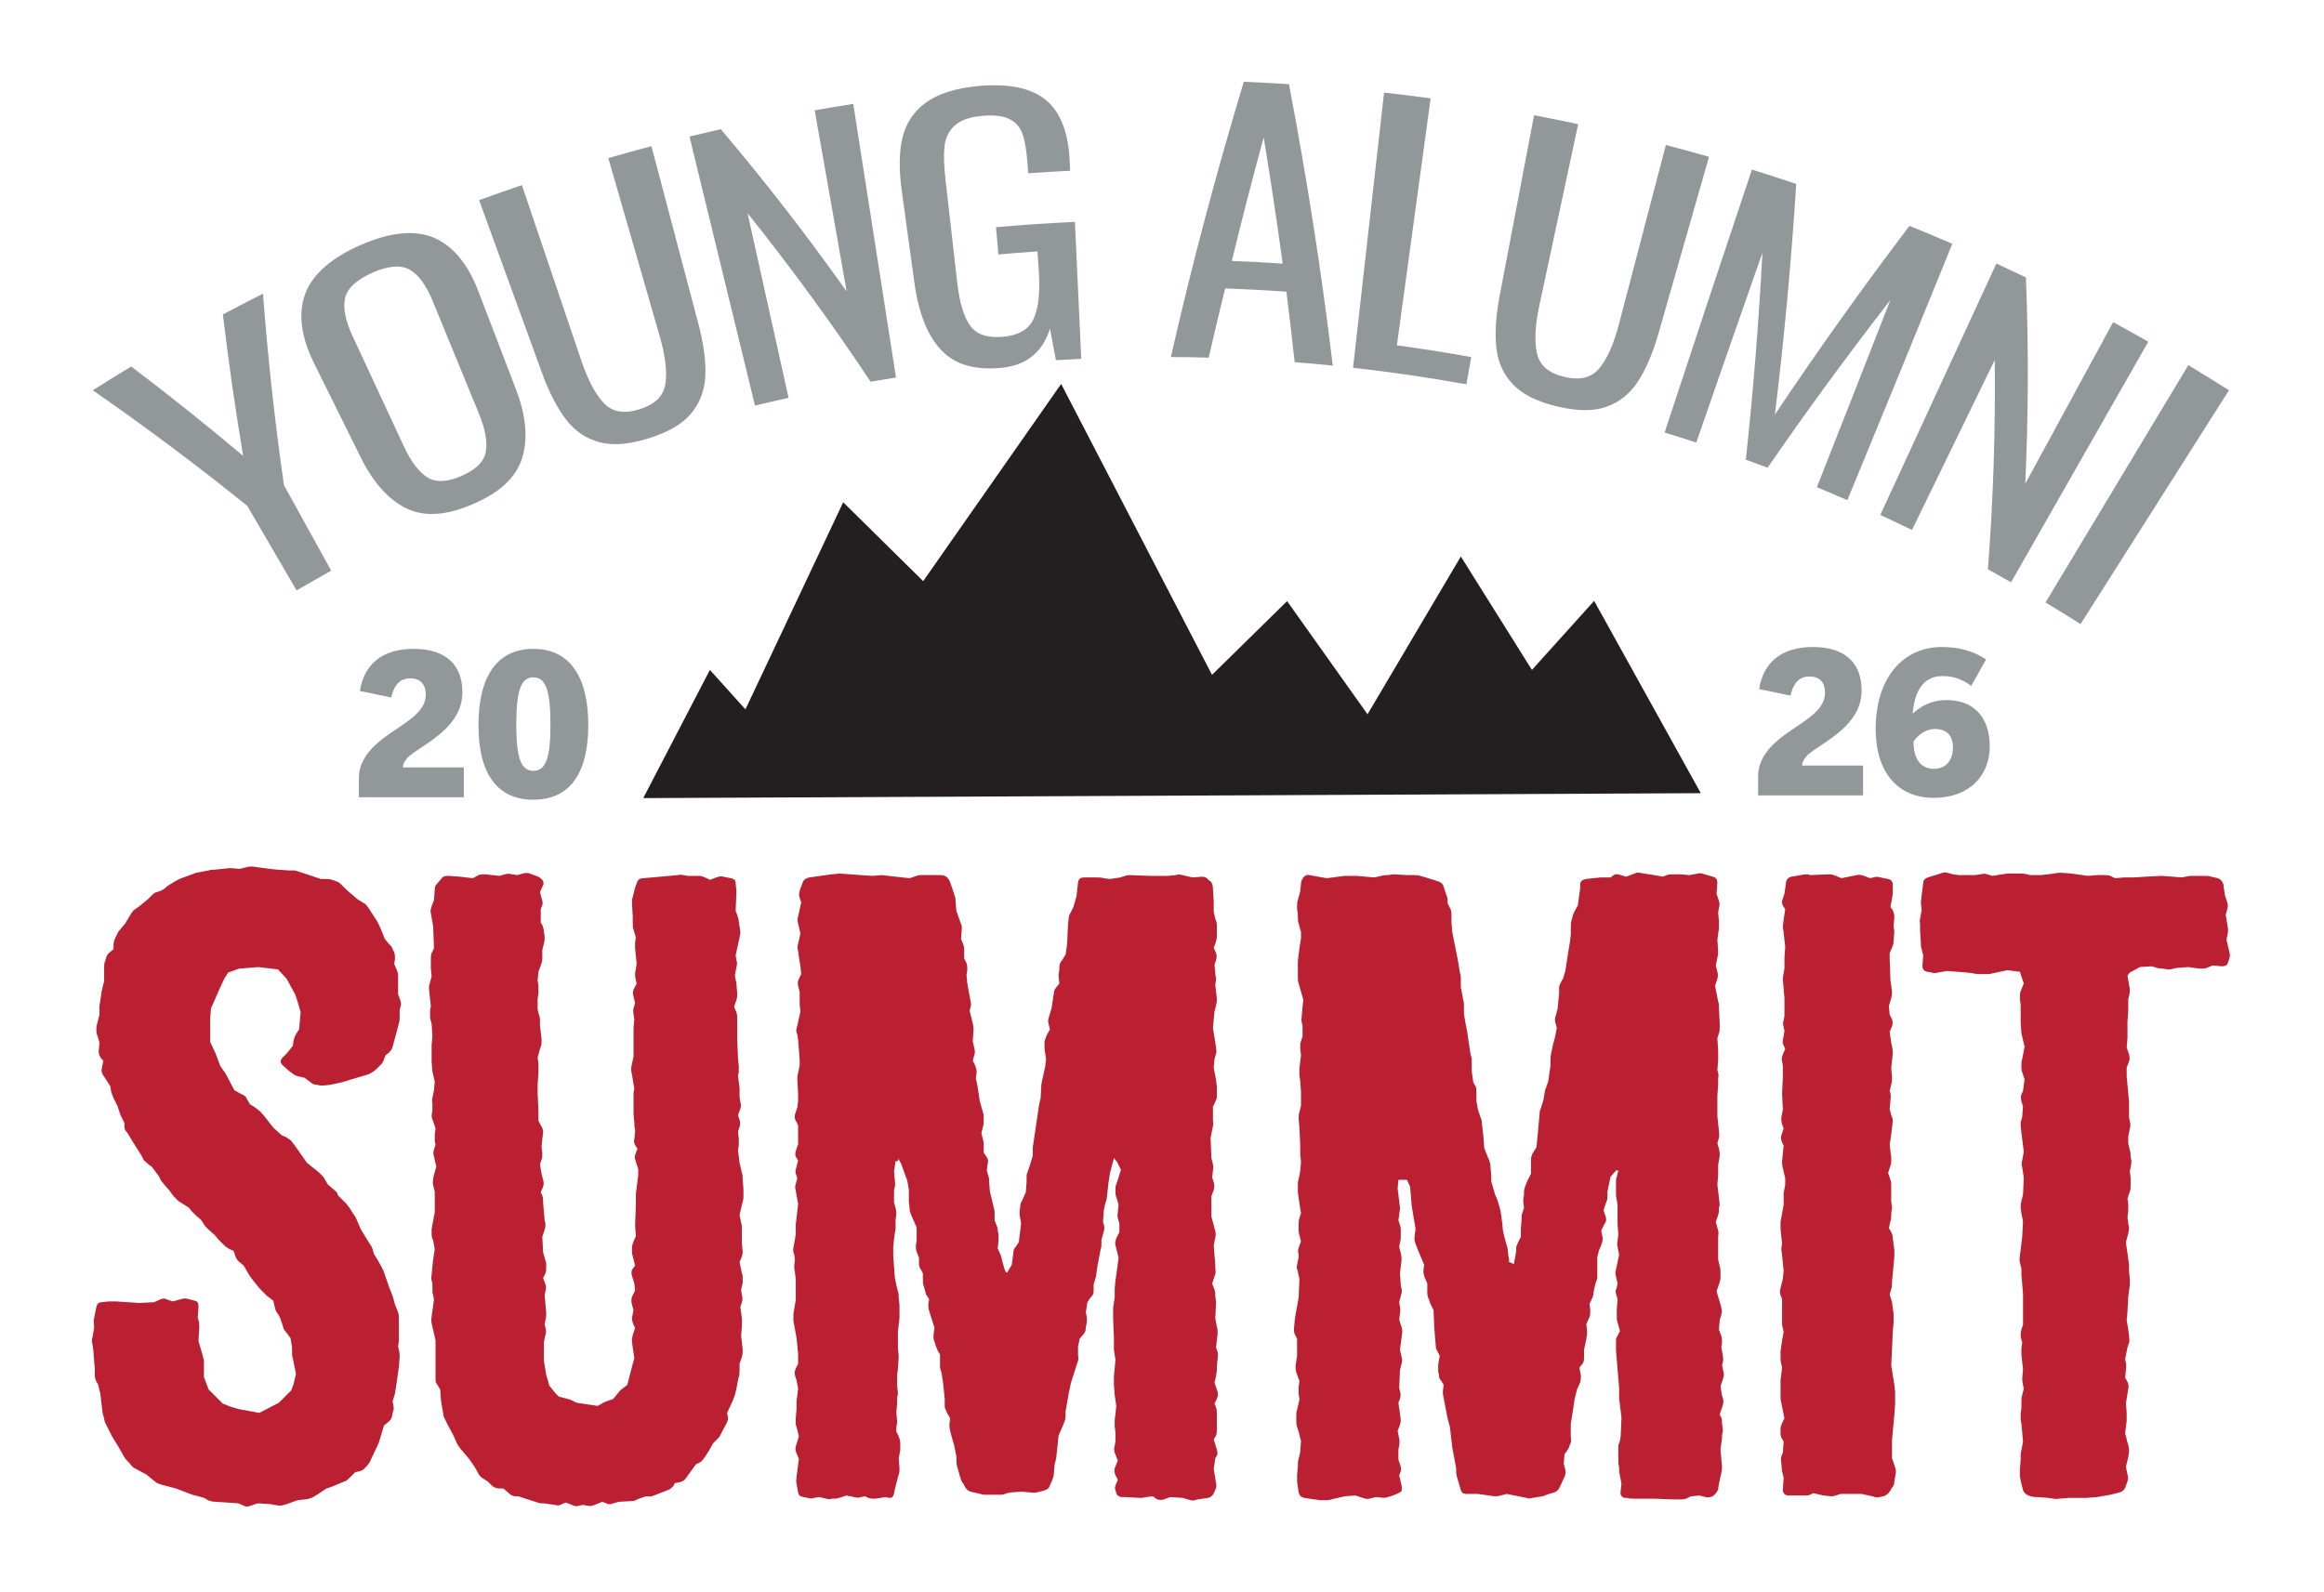
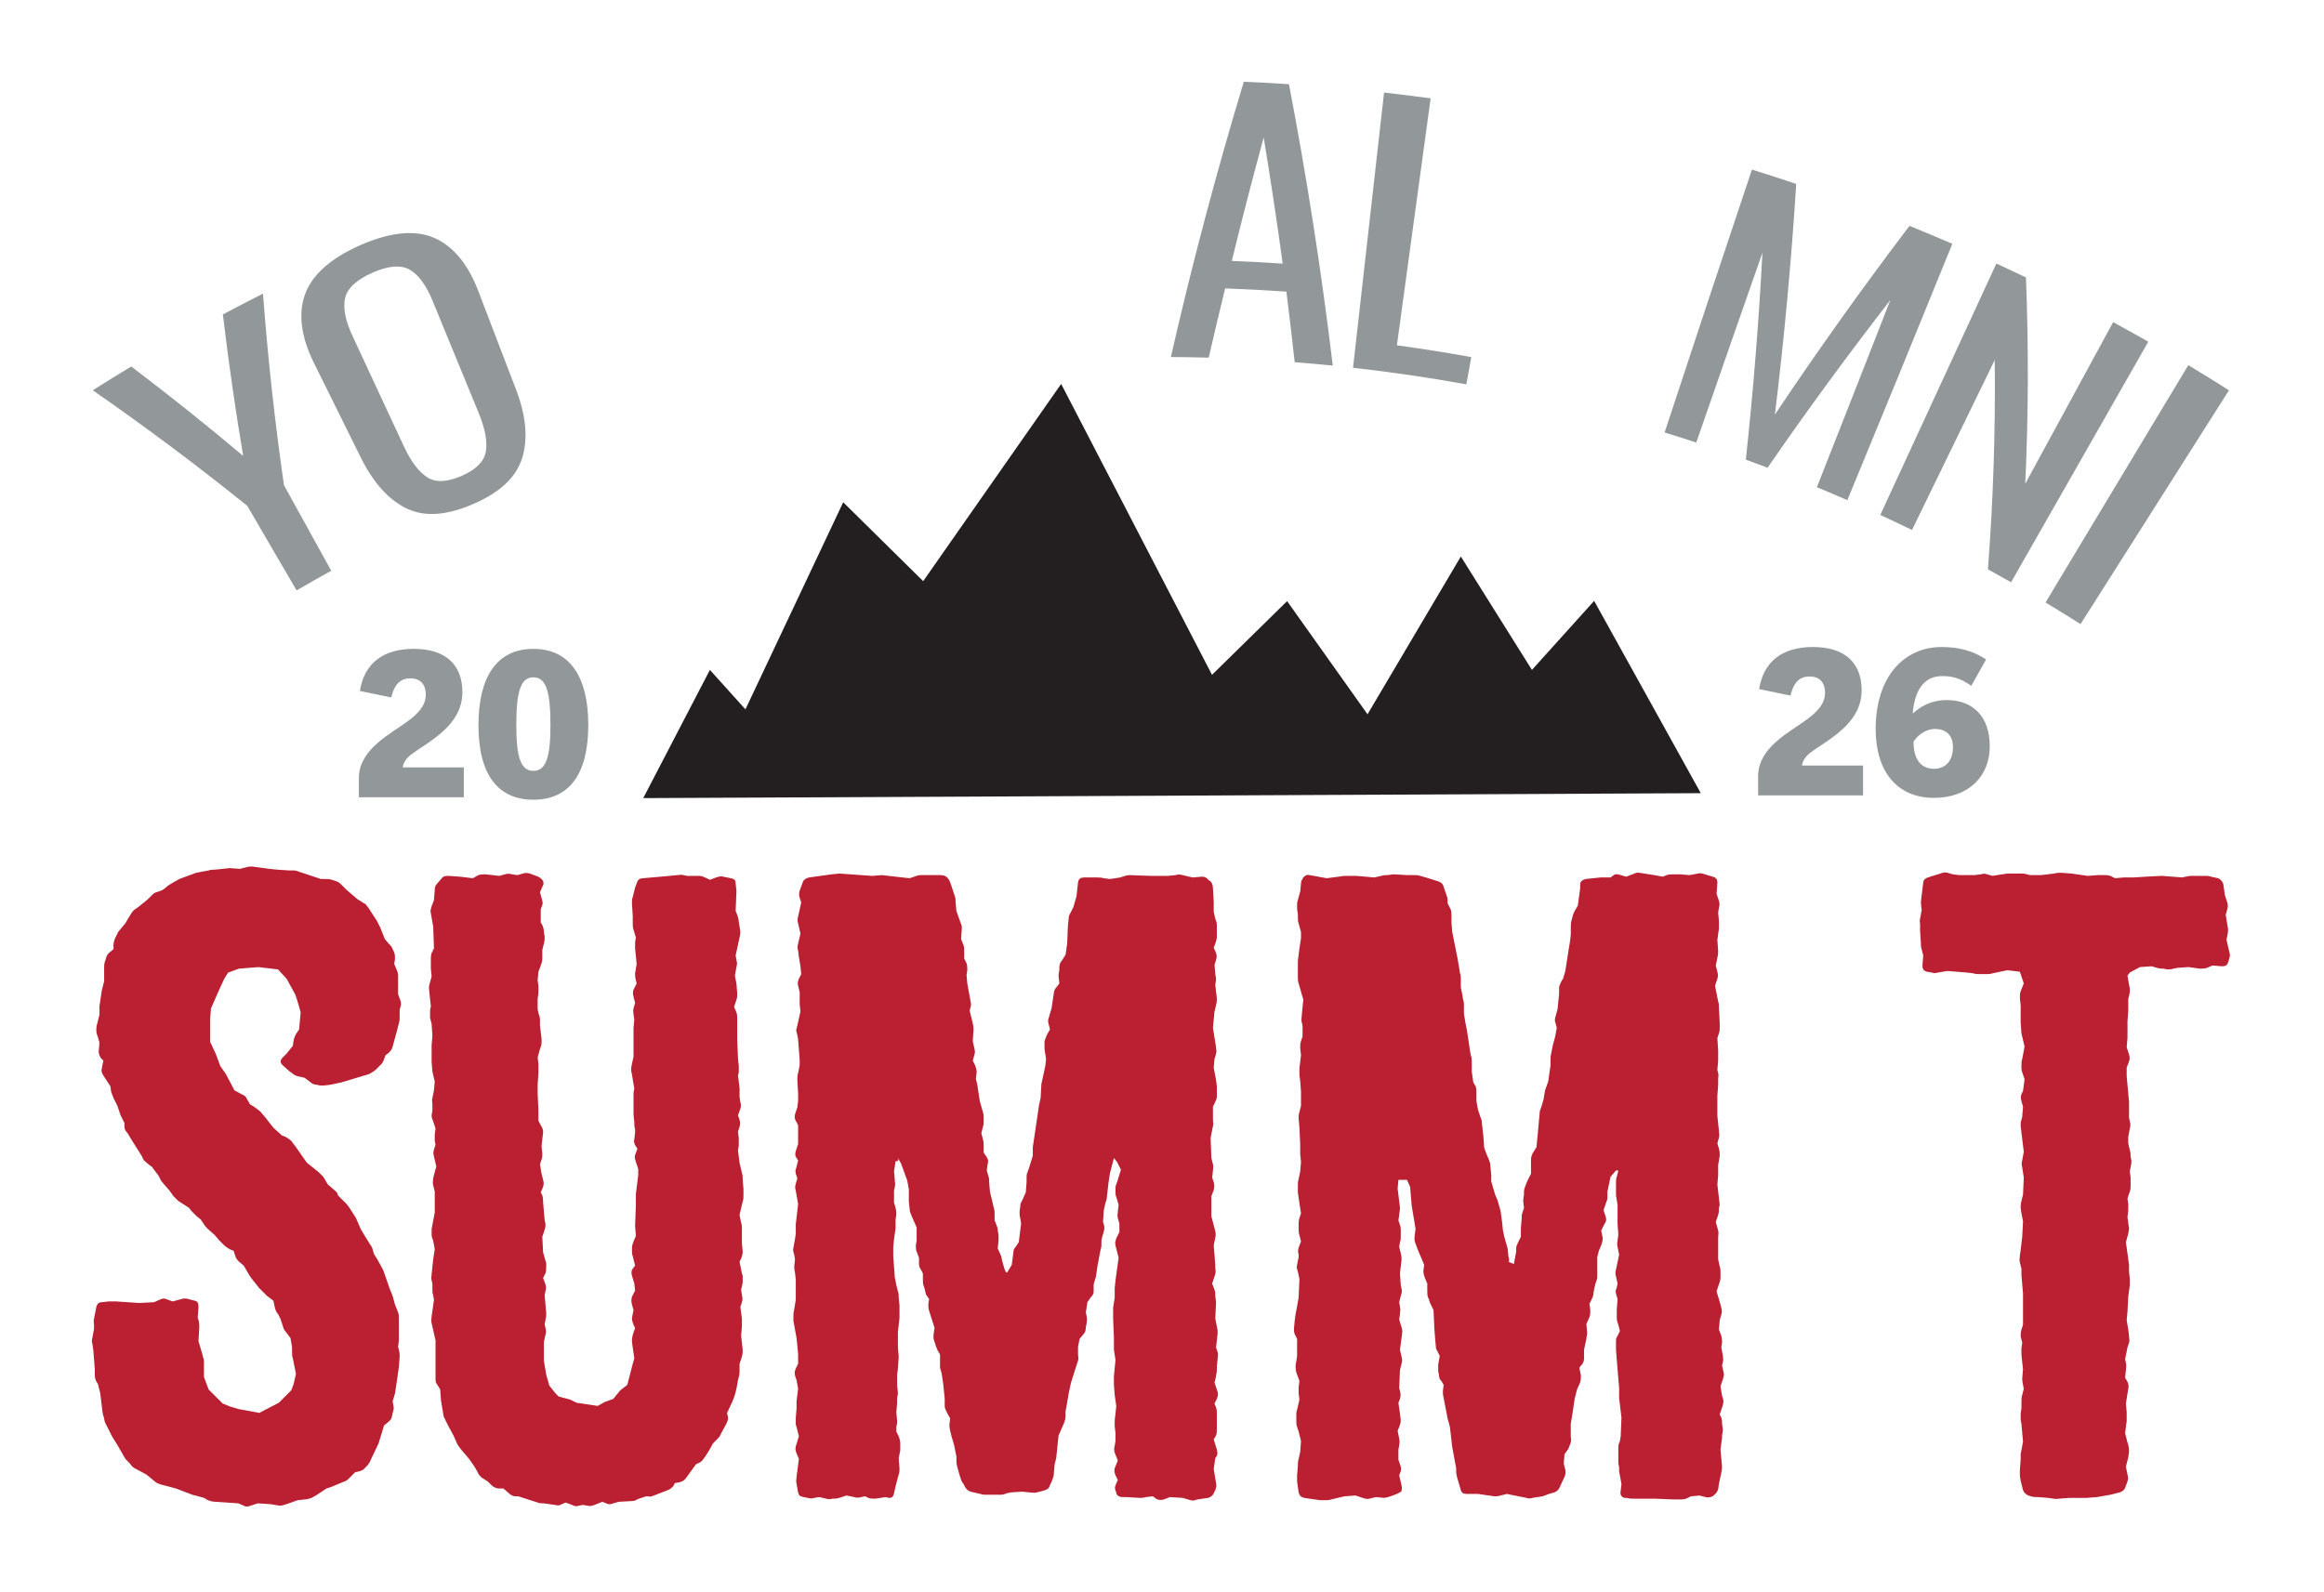
<svg xmlns="http://www.w3.org/2000/svg" id="Layer_1" version="1.1" viewBox="0 0 411.364 281.818">
  <defs>
    <style>
      .st0 {
        fill: #231f20;
      }

      .st1 {
        fill: #ba2031;
      }

      .st2 {
        fill: #929799;
      }
    </style>
  </defs>
  <g>
    <g>
      <path class="st2" d="M43.78,89.575c-8.808-7.103-17.931-13.935-27.358-20.475,2.257-1.433,4.527-2.837,6.808-4.213,6.769,5.13,13.374,10.408,19.81,15.826-1.391-8.282-2.588-16.631-3.589-25.04,2.356-1.257,4.723-2.486,7.1-3.685.86,11.41,2.099,22.719,3.711,33.908,2.789,5.052,5.579,10.104,8.368,15.156-2.054,1.135-4.099,2.295-6.133,3.481-2.906-4.986-5.812-9.972-8.718-14.958Z" />
      <path class="st2" d="M72.127,90.095c-3.205-1.478-5.989-4.495-8.284-9.124-2.749-5.551-5.498-11.103-8.247-16.654-2.259-4.554-2.84-8.576-1.651-12.062,1.184-3.479,4.491-6.509,9.898-8.878,5.408-2.365,9.844-2.715,13.169-1.192,3.335,1.526,5.868,4.679,7.669,9.389,2.222,5.803,4.445,11.607,6.667,17.41,1.816,4.751,2.134,8.815,1.051,12.195-1.09,3.383-3.914,5.992-8.51,8.003-4.674,2.049-8.552,2.39-11.764.913ZM85.987,79.994c.316-1.75-.088-4.025-1.238-6.825-2.722-6.626-5.445-13.251-8.167-19.877-1.134-2.762-2.466-4.604-4.009-5.516-1.541-.907-3.751-.762-6.594.481-2.888,1.266-4.522,2.807-4.903,4.555-.382,1.755.068,3.983,1.328,6.69,3.022,6.494,6.043,12.989,9.065,19.483,1.278,2.744,2.676,4.585,4.181,5.536,1.506.952,3.52.847,6.08-.275,2.52-1.101,3.937-2.502,4.257-4.253Z" />
-       <path class="st2" d="M106.123,78.297c-2.372-.631-4.348-1.961-5.923-4.01-1.573-2.05-3.007-4.812-4.278-8.302-3.706-10.182-7.412-20.365-11.118-30.547,2.519-.917,5.045-1.804,7.579-2.661,3.505,10.359,7.011,20.719,10.516,31.079,1.191,3.518,2.55,6.038,4.053,7.579,1.506,1.541,3.582,1.869,6.264,1.028,2.682-.838,4.193-2.292,4.551-4.415.354-2.122.03-4.968-.998-8.536-3.032-10.508-6.063-21.016-9.095-31.524,2.538-.732,5.083-1.435,7.633-2.109,2.769,10.476,5.538,20.952,8.308,31.428.948,3.59,1.35,6.677,1.233,9.257-.119,2.58-.966,4.795-2.524,6.658-1.56,1.869-4.051,3.304-7.498,4.382-3.446,1.08-6.33,1.329-8.704.694Z" />
-       <path class="st2" d="M122.044,24.17c1.843-.448,3.689-.881,5.537-1.299,7.917,9.34,15.347,18.929,22.281,28.731-1.885-10.691-3.771-21.382-5.656-32.073,2.273-.4,4.549-.778,6.828-1.134,2.522,16.148,5.044,32.297,7.566,48.445-1.503.234-3.004.48-4.504.737-6.742-10.165-14.002-20.12-21.772-29.826,2.42,10.893,4.841,21.786,7.261,32.679-1.985.441-3.967.902-5.946,1.383-3.865-15.881-7.73-31.762-11.595-47.642Z" />
-       <path class="st2" d="M166.675,62.06c-2.427-2.518-4.06-6.494-4.817-11.972-.746-5.417-1.491-10.835-2.237-16.252-.518-3.755-.489-6.908.117-9.453.604-2.542,1.974-4.618,4.122-6.194,2.144-1.575,5.262-2.587,9.317-2.96,5.473-.499,9.516.402,12.044,2.557,2.535,2.16,3.883,5.717,4.115,10.633.029.605.058,1.21.087,1.815-2.477.118-4.952.263-7.426.436-.035-.503-.07-1.007-.105-1.511-.163-2.334-.454-4.123-.877-5.369-.425-1.244-1.199-2.147-2.33-2.709-1.129-.559-2.758-.754-4.875-.561-2.262.206-3.902.813-4.911,1.792-1.01.98-1.584,2.212-1.729,3.69-.147,1.478-.079,3.42.194,5.825.684,6.015,1.368,12.03,2.052,18.045.425,3.728,1.221,6.347,2.363,7.868,1.146,1.52,3.069,2.132,5.799,1.884,2.687-.242,4.462-1.262,5.348-3.108.882-1.843,1.206-4.716.943-8.621-.076-1.127-.153-2.255-.229-3.382-2.305.156-4.609.336-6.911.542-.144-1.608-.287-3.216-.431-4.824,4.65-.415,9.307-.73,13.968-.946.375,8.082.751,16.165,1.126,24.247-1.495.069-2.99.15-4.483.241-.346-1.859-.697-3.717-1.051-5.574-1.372,4.254-4.23,6.52-8.667,6.933-4.607.433-8.081-.553-10.514-3.071Z" />
+       <path class="st2" d="M106.123,78.297Z" />
      <path class="st2" d="M220.161,14.478c2.666.111,5.33.252,7.993.423,3.177,16.582,5.762,33.202,7.756,49.829-2.245-.226-4.493-.426-6.742-.602-.457-4.164-.946-8.328-1.466-12.491-3.611-.254-7.226-.446-10.842-.576-1.003,4.082-1.972,8.169-2.909,12.261-2.233-.062-4.466-.1-6.7-.113,3.719-16.323,8.023-32.577,12.909-48.732ZM227.046,46.677c-1.017-7.449-2.138-14.895-3.364-22.335-1.983,7.269-3.865,14.556-5.644,21.856,3.004.117,6.007.277,9.008.479Z" />
      <path class="st2" d="M244.986,16.388c2.752.31,5.501.652,8.247,1.026-1.991,14.575-3.981,29.149-5.972,43.724,4.4.6,8.79,1.296,13.167,2.087-.291,1.608-.582,3.216-.872,4.824-6.659-1.203-13.349-2.182-20.058-2.937,1.83-16.241,3.66-32.482,5.489-48.724Z" />
-       <path class="st2" d="M267.87,68.124c-1.699-1.753-2.704-3.903-3-6.468-.294-2.565-.109-5.672.586-9.32,2.029-10.644,4.057-21.288,6.086-31.932,2.606.496,5.209,1.022,7.806,1.578-2.289,10.694-4.579,21.388-6.868,32.083-.777,3.631-.903,6.492-.405,8.583.5,2.093,2.103,3.434,4.826,4.08,2.722.648,4.76.171,6.151-1.471,1.387-1.644,2.565-4.254,3.507-7.846,2.771-10.58,5.541-21.16,8.312-31.74,2.552.668,5.098,1.365,7.637,2.091-2.98,10.418-5.959,20.836-8.939,31.254-1.022,3.57-2.256,6.428-3.677,8.585-1.423,2.157-3.283,3.626-5.575,4.431-2.295.809-5.165.768-8.663-.063-3.499-.83-6.084-2.087-7.783-3.845Z" />
      <path class="st2" d="M310.106,30.028c2.621.814,5.235,1.658,7.84,2.535-.868,13.694-2.128,27.313-3.776,40.84,7.577-11.331,15.519-22.475,23.82-33.415,2.538,1.029,5.067,2.088,7.586,3.178-6.146,15.15-12.339,30.279-18.581,45.388-1.792-.783-3.591-1.547-5.395-2.293,4.356-11.037,8.691-22.083,13.005-33.138-7.549,9.723-14.794,19.623-21.73,29.685-1.281-.484-2.564-.959-3.849-1.425,1.312-12.145,2.293-24.364,2.94-36.646-3.926,11.198-7.83,22.403-11.714,33.616-1.863-.612-3.731-1.205-5.603-1.779,5.102-15.531,10.254-31.046,15.454-46.546Z" />
      <path class="st2" d="M353.376,46.655c1.749.808,3.493,1.631,5.232,2.469.482,12.284.438,24.47-.124,36.523,5.186-9.537,10.372-19.074,15.558-28.611,2.082,1.133,4.156,2.288,6.22,3.466-8.096,14.198-16.192,28.396-24.288,42.593-1.362-.777-2.728-1.542-4.098-2.296.941-12.218,1.348-24.586,1.209-37.064-4.883,10.033-9.766,20.066-14.649,30.1-1.864-.908-3.735-1.795-5.612-2.662,6.851-14.839,13.701-29.679,20.552-44.518Z" />
      <path class="st2" d="M387.344,64.651c2.413,1.452,4.813,2.935,7.199,4.449-8.757,13.8-17.515,27.599-26.272,41.399-2.055-1.304-4.121-2.581-6.199-3.831,8.424-14.006,16.848-28.011,25.272-42.017Z" />
    </g>
    <g>
      <path class="st1" d="M45.626,266.164l-1.242.413c-.414.139-.828.278-1.242,0l-.966-.413-4.139-.276c-.415,0-.828-.139-1.242-.276l-.691-.415-2.07-.552-1.104-.415-1.794-.691-2.622-.689c-.414-.139-.827-.276-1.104-.552l-1.518-1.242-2.07-1.105c-.276-.137-.552-.413-.828-.827l-.138-.139c-.276-.276-.69-.689-.827-.964l-1.104-1.933-1.104-1.794-1.242-2.484c-.138-.415-.138-.827-.276-1.103l-.138-.554-.414-3.449-.414-1.657-.277-.413c-.138-.415-.276-.554-.276-1.105v-1.103l-.276-3.451-.138-.966c-.138-.552-.138-.689,0-1.242l.276-1.518v-.552c0-.552-.138-.691,0-1.242l.414-2.07c.138-.552.415-.827.966-.827l1.242-.139h1.242l4.139.276,2.622-.137,1.242-.552c.414-.139.691-.139,1.242.137l.828.276,1.518-.413c.414-.139.827-.139,1.241,0l1.104.276c.553.137.691.413.691,1.103l-.138,1.933.138.413c.138.415.138.691.138,1.242l-.138,2.484.69,2.346.138.554c.138.413.138.552.138,1.103v2.346l.828,2.209,2.484,2.484,1.379.552,1.38.415,3.727.689,3.45-1.794,2.209-2.207.414-1.105.414-1.794-.552-2.76c-.138-.415-.138-.552-.138-1.103v-.829l-.276-1.655-.828-1.103c-.276-.278-.414-.554-.552-1.105l-.415-1.242-.414-.827c-.276-.276-.414-.552-.552-1.103l-.276-1.242-1.104-.829-1.38-1.379-1.104-1.381c-.276-.413-.552-.689-.69-.964l-.966-1.657-.828-.69c-.276-.277-.552-.553-.69-1.104l-.276-.828-.691-.276c-.414-.276-.69-.414-.965-.69l-.966-.966-.69-.828-1.242-1.103c-.276-.277-.553-.553-.691-.828l-.552-.827-.828-.691-.827-.827-.415-.553-1.932-1.242-.827-.827-.691-.966-.965-1.104c-.277-.414-.553-.552-.691-.965l-.276-.553-1.242-1.656-.414-.276-.966-.828-.414-.827-1.656-2.622-.828-1.38c-.276-.276-.552-.69-.552-1.104v-.69l-.691-1.38-.552-1.656-.691-1.38-.414-1.104-.138-.966-1.242-1.932c-.276-.414-.414-.827-.276-1.242l.276-1.38-.414-.414c-.276-.414-.414-.827-.414-1.242l.138-1.518-.276-.965c-.139-.415-.277-.691-.277-1.242,0-.415,0-.691.138-1.104l.415-1.656v-1.518l.414-2.76.414-1.656v-2.346c0-.552,0-.69.138-1.103l.138-.415c.139-.552.277-.827.553-1.104l.827-.69v-.69c0-.553.139-.828.277-1.242l.414-.828c.138-.414.414-.552.69-.966l.691-.827.827-1.38c.138-.276.415-.69.691-.966l.965-.69,1.519-1.242.827-.828c.414-.414.691-.414,1.104-.552l.69-.276.553-.414c.276-.277.69-.553.965-.691l.691-.414c.276-.138.69-.414,1.104-.553l2.621-.965,2.209-.414c.414-.139.69-.139,1.104-.139l1.38-.138,1.241-.138,1.795.138,1.103-.276c.415-.138.691-.138,1.104-.138l3.036.414,1.38.138,2.07.139h.828c.414,0,.691.138,1.104.276l3.726,1.242h.691c.414,0,.827,0,1.242.138l.827.276c.414.138.691.414.966.69l.827.828,1.933,1.656,1.104.69c.414.139.552.553.827.828l1.518,2.346.552,1.103.828,2.071.69.827c.415.415.553.553.691.966l.276.552c.138.415.138.691.138,1.242l-.138.828.414.965c.139.415.277.553.277,1.104v3.312l.414,1.104c.138.553.138.691,0,1.104l-.138.552v1.104c0,.552,0,.828-.138,1.242l-.276,1.104-.828,3.036c-.138.552-.414.827-.691,1.103l-.552.415-.276.69q-.138.553-.552.966l-.828.827c-.276.277-.69.553-.966.691-.414.276-.69.276-1.103.414l-4.14,1.242-1.933.414-1.241.138c-.415,0-.691,0-1.104-.138-.414,0-.828-.138-1.104-.414l-1.104-.828-1.241-.276c-.415-.138-.691-.276-.966-.552l-.414-.276-1.242-1.104c-.415-.414-.553-.828,0-1.38l.69-.69,1.104-1.38.138-.966c.138-.552.276-.828.414-1.104l.553-.827.276-3.036-.552-1.933-.415-1.242-1.518-2.759-1.518-1.657-3.45-.414-3.451.276-1.932.691-.69,1.104-.828,1.794-1.518,3.45-.138,1.794v4.14l.966,2.071.827,2.208.966,1.38,1.518,2.898,1.242.69c.414.139.827.415.965.828l.553.966.69.414,1.104.828.828.965,1.518,1.932,1.518,1.38.69.277c.414.276.691.414.966.69l.827,1.104,1.933,2.76,2.07,1.656.828.827.827,1.38.966.828c.276.276.552.414.69.69l.138.415,1.518,1.518c.277.414.553.69.691.965l.966,1.518.414.966.414.966.828,1.38.69,1.103c.138.277.414.553.553.966l.276.966.69,1.103.966,1.794,1.104,3.175.552,1.379.414,1.518.553,1.381c.138.413.138.691.138,1.242v3.727l-.138,1.103.138.552q.138.552.138,1.103l-.138,1.933-.415,2.899-.276,1.794-.414,1.379.138.827c.138.554,0,.691-.138,1.242l-.138.691c-.138.552-.414.691-.691.966l-.69.552-.966,3.175-1.38,2.897c-.138.415-.276.552-.552.966l-.414.415c-.276.413-.691.552-1.104.689l-.691.139-.965.966c-.414.413-.553.552-.966.691l-2.346.964-.828.276-1.656,1.105-.966.552c-.414.139-.827.276-1.242.276l-1.241.139-1.933.689c-.414.139-.827.276-1.242.276l-1.656-.276-2.208-.137Z" />
      <path class="st1" d="M95.173,266.025l-3.451-1.103h-.552c-.414,0-.828-.276-1.104-.552l-.965-.829h-.828c-.414,0-.966-.276-1.242-.552l-.69-.689-1.104-.691c-.276-.276-.552-.552-.69-.966l-.553-.966-.965-1.379-1.519-1.794c-.276-.415-.552-.691-.69-1.105l-.552-1.242-.966-1.794-.414-.827c-.138-.415-.415-.691-.415-1.105l-.414-2.482-.138-1.933-.414-.691c-.276-.413-.414-.552-.414-1.103v-6.9l-.691-3.038c-.138-.552,0-.827,0-1.24l.414-2.899-.138-.827c-.138-.415-.138-.552-.138-1.105v-.964l-.138-.554c-.138-.552,0-.552,0-1.103l.276-2.622.276-1.794-.276-1.518c-.138-.414-.276-.552-.276-1.104v-.965l.552-2.898v-3.727l-.276-1.104c-.138-.552,0-.827,0-1.241l.276-1.104.277-.966-.415-1.794c-.138-.552-.138-.691,0-1.242l.277-.827-.139-.691v-1.104l.139-1.103-.415-1.242c-.138-.415-.276-.553-.276-1.104l.138-.828v-.965c0-.553-.138-.828,0-1.242l.276-1.38.138-1.518-.414-1.794-.138-1.656v-3.036l.138-1.657-.138-2.07-.276-1.104v-1.242l.138-.827-.276-2.484c0-.552-.138-.69,0-1.242l.414-1.518-.138-1.38v-1.518c0-.552,0-.827.138-1.242l.414-.827-.138-3.864-.414-2.346c-.138-.553,0-.691.138-1.242l.414-1.104.138-1.794c0-.553.139-.828.415-1.104l.827-.966c.276-.414.828-.414,1.242-.414l1.932.138,2.346.276.966-.552c.414-.138.827-.138,1.242-.138l2.483.276.966-.276c.414-.138.827-.138,1.242,0l.965.138.966-.276c.414-.138.828-.138,1.242,0l1.104.414c.414.138.69.276,1.103.691.277.414.277.827,0,1.241l-.414.966.414,1.518c.138.553,0,.691-.138,1.104l-.138.414v2.346l.276.414c.138.414.277.691.277,1.242l.138.827c0,.553,0,.691-.138,1.242l-.277,1.104v1.518c0,.553-.138.828-.276,1.242l-.414,1.104-.138,1.518.138.965v1.242l-.138,1.104v1.794l.138.691c.138.414.276.69.276,1.242v.965l.276,2.346v.69c0,.553-.138.691-.276,1.104l-.414,1.518.138,1.104v1.656l-.138,2.07v1.518l.138,3.036v1.795l.414.827c.276.414.414.691.414,1.242l-.276,2.484.138,1.242c0,.552,0,.69-.138,1.103l-.276.828.276,1.656.276,1.104c.139.552.139.69,0,1.242l-.414.965.276.553c.138.414.138.827.138,1.241l.277,3.175.138.552c0,.552,0,.69-.138,1.104l-.415,1.242.138,2.759.553,1.933v.552c0,.414,0,.828-.138,1.243l-.415.827.415,1.103c.138.552.138.691,0,1.242l-.138.691.276,3.173c0,.554,0,.691-.138,1.242l-.138.691.138.691c.138.552.138.691,0,1.242l-.276,1.242v3.312l.414,2.484.552,1.931,1.104,1.381.552.552,2.071.552,1.103.552,3.727.552,1.242-.689,1.518-.552,1.242-1.518,1.242-.966.965-3.727.276-.966-.414-2.897c0-.415,0-.691.138-1.242l.415-1.242-.277-.552c-.138-.415-.276-.691-.276-1.242l.276-1.381-.276-.966c-.138-.552-.138-.827,0-1.379l.553-1.103-.139-1.242-.414-1.381c-.138-.413-.138-.966.138-1.242l.415-.552-.415-1.656c-.138-.414-.138-.552-.138-1.104v-.276c0-.552.138-.828.276-1.242l.415-.966-.138-1.794.138-3.726v-1.933l.414-3.312v-1.104l-.414-1.241c-.138-.553-.277-.691-.138-1.242l.414-1.104-.276-.414c-.277-.415-.415-.828-.277-1.242l.139-1.242v-.552c-.139-.415-.139-.828-.139-1.242l-.138-1.38v-3.864l.138-.69-.414-2.484-.138-.69c0-.553,0-.691.138-1.242l.276-1.242v-5.107l.138-1.518-.138-.827c0-.414-.138-.552,0-1.104l.277-.966-.277-1.103c-.138-.553-.138-.828,0-1.242l.553-1.104-.138-.552c-.138-.553-.138-.691-.138-1.242l.276-1.656-.276-2.76v-1.104l.138-.827-.415-1.38c-.138-.415-.138-.691-.138-1.242v-1.104l-.138-2.346c0-.552,0-.69.138-1.103l.415-1.656.414-1.104c.138-.276.414-.553.965-.553l4.693-.414,1.38-.138c.414,0,.69-.138,1.103,0l.691.138h2.208c.415,0,.828.276,1.242.414l.552.277,1.104-.415c.415-.138.828-.276,1.242-.138l1.38.276c.552.139.828.277.828.966l.138,1.242-.138,3.588.276.691c.138.414.276.827.276,1.242l.276,1.656c0,.414,0,.552-.138,1.104l-.69,3.174.138.827c.138.553.138.691,0,1.242l-.276,1.518.276,1.38.138,1.794c0,.553,0,.691-.138,1.104l-.415,1.242.415.966c.138.414.138.69.138,1.241v3.589l.138,3.312.138,1.38v1.104l-.138.552.276,2.209v1.656l.138.827c.138.553.138.691,0,1.242l-.414,1.104.276.828c.138.552.138.69,0,1.241l-.276.828.138,1.242v1.242l-.138.827.276,2.209.414,1.794c.138.414.138.552.138,1.104l.139,1.794v.966c0,.552,0,.827-.139,1.241l-.138.553-.414,1.794.276,1.38c.138.414.138.552.138,1.104v2.483l.138,1.518c0,.553-.138.828-.276,1.242l-.276.553.414,2.071.138.413v1.242l-.276,1.242.138.966c.138.552.138.691,0,1.242l-.276.827.276,2.07v1.381l-.138,1.655.276,2.484c0,.552,0,.691-.138,1.242l-.414,1.242v1.103c0,.554,0,.829-.138,1.242l-.138.552-.276,1.518-.276,1.105-.415,1.103-.965,2.07.138.691c.138.552-.138.827-.277,1.242l-.965,1.794c-.138.415-.414.691-.691.966l-.69.691-.691,1.242-.69,1.103c-.276.276-.414.691-.828.966l-.827.413-1.794,2.484c-.277.415-.691.554-1.104.691l-.828.139-.276.552c-.276.276-.552.552-.966.691l-2.483.964c-.415.139-.553.276-.966.139h-.414l-1.242.415c-.414.137-.69.413-1.104.413l-2.483.139-.966.276c-.414.137-.691.276-1.242,0l-.69-.276-1.38.552c-.415.137-.691.276-1.242.137l-.828-.137-.69.137c-.415.139-.691.139-1.242-.137l-1.104-.415-.69.276c-.415.276-.691.276-1.242.139l-1.932-.276c-.415,0-.691,0-1.104-.139Z" />
      <path class="st1" d="M153.69,265.197l-.552-.276-.69.137c-.415.139-.828.139-1.242,0l-1.38-.276-.828.276c-.414.139-.827.278-1.242.278h-.414c-.414.137-.69.137-1.104,0l-1.241-.278-.828.139c-.414.139-.69.139-1.242,0l-.69-.139c-.691-.137-.828-.276-.966-.827l-.276-1.518c-.138-.552,0-.827,0-1.242l.414-3.173-.414-.966c-.138-.415-.276-.691-.138-1.242l.552-1.794-.414-1.657-.138-.413v-1.105l.138-1.794v-1.242l.276-2.209-.276-1.518-.276-.827c-.138-.552,0-.827.138-1.242l.414-.827v-1.794l-.276-2.76-.552-3.036v-1.242l.414-2.484v-3.588l-.138-1.242q-.138-.552-.138-1.104l.138-1.242-.138-.827c-.138-.553-.277-.691-.138-1.242l.276-1.518.138-.966v-1.656l.414-3.588-.414-2.346c-.138-.552-.138-.69,0-1.242l.276-.965-.276-.828c-.138-.552,0-.69.138-1.242l.276-1.104-.276-.414c-.276-.414-.276-.69-.138-1.242l.414-1.242v-3.312l-.276-.552c-.276-.414-.414-.828-.276-1.38l.414-1.242.138-1.104v-1.38l-.138-2.346c0-.553,0-.828.138-1.242l.276-1.38v-.966l-.276-3.588-.138-.828c-.138-.552-.276-.69-.138-1.103l.138-.553.552-2.483-.138-1.242v-2.209l-.276-1.104c-.138-.552,0-.827.138-1.241l.414-.828-.138-1.38-.276-1.656-.138-1.104c-.138-.552-.138-.69,0-1.242l.414-1.794-.414-1.794c-.138-.552-.138-.691,0-1.242l.552-2.484-.276-.827c-.138-.553-.138-.691,0-1.242l.553-1.518c.138-.414.552-.691,1.103-.828l4.002-.552,1.38-.138,5.796.414,1.794-.138,1.104.138,3.726.414.828-.276c.414-.138.69-.276,1.104-.276h3.588c.415,0,.966.138,1.242.552.276.277.414.691.552,1.104l.691,2.071c.138.414.138.552.138,1.103l.138,1.518.691,1.933c.138.414.276.552.276,1.103l-.138,1.933.276.69c.138.415.276.553.276,1.104v1.656l.414.828c.138.414.138.69.138,1.242l-.138.827.138,1.518.553,3.036c.138.553.138.828,0,1.242l-.138.552.552,2.209q.138.552.138,1.104l-.138,2.07.276,1.242c.138.552.138.69,0,1.242l-.276.965.414.828c.138.414.277.69.277,1.242l-.139,1.104.277,1.241.414,2.76.552,1.933c.138.414.138.69.138,1.241v.277c0,.552,0,.69-.138,1.103l-.276,1.104.276,1.104c.138.414.138.69.138,1.242v1.103l.553.828c.276.414.276.828.138,1.242l-.138,1.104.276.965c.138.415.138.553.138,1.104l.138,1.656.691,2.898c.138.414.138.691.138,1.242v.966l.276.69c.138.414.276.552.276,1.104l.138.69v1.104l-.138,1.38.552,1.242c.139.276.139.69.277,1.104l.276.965c.138.552.276.691.276.691v.137l.276.139.828-1.38.276-2.07c0-.553.138-.828.414-1.104l.553-.828.414-3.312-.138-.828c-.138-.552-.138-.69-.138-1.241l.138-1.104c0-.553.276-.691.414-1.104l.552-1.242.139-1.794v-.966c0-.552.138-.69.276-1.103l.276-.828.552-1.794v-1.518l1.104-7.452.276-1.242.138-2.484.691-3.174.138-1.242-.276-1.794v-1.38l.414-1.104.552-.965-.276-1.104c-.138-.552,0-.691.138-1.242l.415-1.38.414-2.76c0-.414.276-.827.552-1.104l.414-.552-.138-1.38c0-.552.138-.69.138-1.104v-.276c0-.552.139-.965.415-1.242l.69-1.103.276-1.933.138-3.174.139-1.38c0-.414.276-.827.414-1.103l.414-.828.553-1.932.276-2.484c.138-.691.552-.828,1.103-.828h2.209c.414,0,.828,0,1.242.138l1.104.139,1.794-.277.414-.138c.414-.138.828-.276,1.242-.276l3.864.138h2.897l1.38-.138c.415-.138.828-.138,1.242,0l1.795.414,1.656-.138c.414,0,.827.138,1.103.553l.415.276c.276.276.414.827.414,1.242l.138,2.346v1.795l.276,1.241c.138.415.276.553.276,1.104v2.07c0,.415-.138.828-.276,1.242l-.276.691.414.965c.138.415.138.691,0,1.242l-.276.828.138,1.518c0,.552.138.552.138,1.104l-.138.965.276,2.346c0,.552,0,.69-.138,1.242l-.276,1.104-.276,2.897.552,3.451c0,.414.138.552,0,1.104l-.276.965-.138,1.518.414,2.209.138,1.103v1.795c0,.552-.276.827-.414,1.242l-.276.552v2.346c0,.552.138.69,0,1.103l-.414,2.071.138,3.588.276,1.104c.138.552,0,.69,0,1.104l-.138,1.241.276.828c.138.552.138.828,0,1.38l-.414,1.104v3.588l.414,1.518.276,1.104q.138.552,0,1.104l-.276,1.38.276,3.45v.414c0,.415.138.691,0,1.242l-.552,1.657.414,1.103c.138.415.138.552.138,1.103l.138,1.105-.138,2.897.276,1.381c.138.552.138.689.138,1.242l-.276,2.482.276.829c.139.552,0,.827,0,1.242l-.138,1.242v.689c0,.554-.138.691-.138,1.105l-.276,1.103.552,1.657c.139.552,0,.827-.138,1.242l-.414.827.276.691c.138.413.138.689.138,1.24v2.484c0,.554,0,.829-.138,1.242l-.414.691.552,1.794c.138.552.138.827,0,1.103l-.276.415-.276,1.933.414,2.484c.138.552,0,.827-.138,1.242l-.276.552c-.138.413-.552.689-.966.827l-1.932.276-.414.139c-.414.137-.828,0-1.242-.139l-.966-.276-2.208-.139-1.104.415c-.414.139-.966.139-1.38-.137l-.552-.415-1.242.137c-.414.139-.691.139-1.104.139l-2.346-.139h-.691c-.552,0-.966-.276-1.104-.689v-.139c-.276-.552-.276-.827-.138-1.242l.414-.966-.414-.827c-.138-.413-.276-.691-.138-1.242l.552-1.379-.552-1.381c-.138-.552-.138-.689,0-1.242l.138-.827v-1.379l-.138-1.242v-1.105l.138-1.103.138-1.381-.276-1.931-.138-1.794v-1.518l.276-2.899-.276-1.794v-2.07l-.138-3.451v-1.931l.276-1.796v-1.655l.138-1.381.553-4.001-.553-2.208c-.138-.553,0-.691.138-1.242l.553-1.104v-1.518l-.277-.966c-.138-.552,0-.69,0-1.103l.139-1.242-.277-.966c-.138-.414-.276-.69-.276-1.242v-.69c0-.553.138-.691.276-1.104l.691-2.208-.691-1.38-.552-.691-.69,2.622-.277,1.794-.276,2.484c0,.414-.138.69-.276,1.104l-.276,1.241-.138,2.071.138.414c.138.552.138.691,0,1.242l-.414,1.518v.552c0,.553,0,.691-.139,1.104l-.552,2.898-.276,1.933-.414,1.379v1.242c0,.552-.277.827-.553,1.103l-.552.829-.276,1.794.138.691c.138.552,0,.827,0,1.24l-.138.691c0,.552-.138.966-.415,1.242l-.69.827-.276,1.381v1.242c0,.552.138.827,0,1.242l-.276.827-.966,3.036-.414,1.933-.277,1.655-.276,1.518v.829c0,.552-.138.827-.276,1.24l-.966,2.209-.414,4.002-.276,1.103-.138,1.52c0,.552-.138.827-.276,1.24l-.553,1.242c-.138.415-.69.554-1.103.691l-1.104.276c-.415.139-.828,0-1.242,0l-1.38-.137-1.932.137-.691.139c-.414.137-.69.276-1.104.276h-2.483c-.415,0-.691,0-1.104-.139l-1.794-.413c-.415-.139-.691-.415-.966-.829l-.276-.552c-.276-.276-.414-.691-.552-1.103l-.553-1.933c-.138-.552-.138-.966-.138-1.242v-.552l-.414-2.07-.414-1.381-.277-1.103q-.138-.552-.138-1.103l.138-1.105-.552-.966c-.138-.413-.414-.689-.414-1.242v-1.24l-.276-2.76-.277-1.794-.276-.966v-2.347l-.414-.689c-.138-.415-.276-.554-.414-1.105l-.277-.827c-.138-.552,0-.827,0-1.242l.138-.827-.965-3.036c-.138-.415-.138-.691-.138-1.242l.138-.827-.553-.829-.276-1.103-.138-.415c-.138-.413-.138-.689-.138-1.242v-.964l-.276-.554c-.276-.413-.414-.69-.414-1.241v-.966l-.415-1.104c-.138-.414-.138-.552-.138-1.103l.138-.828v-2.346l-.965-2.208c-.138-.414-.277-.552-.277-1.104l-.138-1.242v-2.208l-.276-1.518-1.104-3.036-.552-.966c.138.276,0,.553-.138.553h-.276l-.276,1.794.138,1.518c0,.552.138.69,0,1.242l-.138.69v2.07l.276.966q.138.553.138,1.104l-.138.966v1.518l-.276,1.932-.138,1.38v1.656l.276,3.726.276,1.381.276,1.103c.138.415.138.552.138,1.103l.138,1.381v2.209l-.276,2.484v2.758l.138,1.657-.138,2.07-.138,1.105v1.931l.138,1.242c0,.552-.138.552-.138,1.105v.689l-.138,1.657.138,1.655c0,.554-.138.691-.138,1.105v.691l.414.827c.138.413.276.691.276,1.242v1.242l-.276,1.379.138,1.794c0,.552,0,.691-.138,1.105l-.552,2.07-.276,1.242c-.138.689-.415.827-.828.827l-.69-.139-1.795.278c-.414,0-.827,0-1.242-.139Z" />
      <path class="st1" d="M229.869,264.231l-.276-1.931v-1.105l.138-1.655c0-.415,0-.829.138-1.242l.276-1.242.139-1.933-.415-1.655-.276-.829c-.138-.413-.138-.691-.138-1.242v-.689c0-.554,0-.691.138-1.105l.414-1.794-.138-1.103v-1.105l.138-1.103-.552-1.518q-.138-.552-.138-1.103l.276-1.796v-3.036l-.276-.552c-.276-.413-.276-.827-.276-1.242l.138-1.518.138-.966.552-3.036.138-3.312-.276-1.242c-.138-.552-.276-.689-.138-1.241l.276-1.38v-.414c-.138-.553-.138-.691,0-1.242l.415-1.104-.277-1.104c-.138-.414-.138-.69-.138-1.241v-.553c0-.552,0-.827.138-1.242l.277-.827-.277-1.794-.276-1.933v-1.104c0-.552,0-.827.138-1.241l.276-1.38.139-1.656-.139-1.38v-1.656l-.138-3.037-.138-1.656c0-.552,0-.69.138-1.103l.277-1.104v-2.484l-.139-1.932-.138-.966v-1.242l.277-2.346-.139-1.242c0-.552,0-.828.139-1.242l.276-.828v-1.932l-.138-.552c-.138-.553,0-.691,0-1.242l.138-1.518.138-1.242-.828-2.898c-.138-.414-.138-.552-.138-1.104v-2.898l.276-2.208.277-1.794v-1.104l-.415-1.518c-.138-.414-.138-.691-.138-1.242v-.276c0-.414-.138-.691-.138-1.242v-.276c0-.553,0-.691.138-1.104l.414-1.518.139-1.38c0-.552.276-.827.414-1.104.276-.276.552-.552,1.104-.414l3.036.552,3.174-.414h2.07l3.174.276,1.242-.276c.414-.138.828-.138,1.104-.138s.69-.138,1.104-.138l2.346.138h1.242c.414,0,.691,0,1.104.138l.966.276,2.208.691c.414.138.828.414.966.965l.414,1.242c.138.415.276.691.276,1.104v.552l.553,1.104c.138.415.138.691.138,1.242v1.104l.138,1.656.965,4.83.415,2.484c.138.414.138.552.138,1.104v1.38l.276,1.38.138.827c.138.414.138.552.138,1.104v1.38l.276,1.656.276,1.38.553,3.726.138.691c.138.414.138.552.138,1.104v1.656l.276,1.932.415.69c.138.415.138.553.138,1.104v1.518l.276,1.518.414,1.242c.138.414.276.553.276,1.104l.276,2.484.139,1.932.414,1.104.414.965c.138.415.276.691.276,1.242l.138,1.518v1.104l.691,2.346.414.965.553,1.933.276,2.07.138,1.38.276,1.242.552,1.932.138,1.38c.139.552.139.69.139.828l-.139.138.966.414.414-2.209v-.552c0-.552.277-.828.415-1.242l.414-.827v-1.518l.138-1.657c0-.552,0-.69.138-1.103l.276-.828-.138-1.242c0-.552.138-.827.138-1.242v-.414c0-.414.138-.69.277-1.104l.276-.69.69-1.38v-2.484c0-.552.138-.69.276-1.103l.691-1.104.276-2.898.276-3.036c0-.553.138-.691.276-1.104l.415-1.38.276-1.656.552-1.518.415-2.898v-.966c0-.552,0-.69.138-1.242l.276-1.379.414-1.519.276-1.518-.138-.552c-.138-.552-.276-.69-.138-1.242l.414-1.518.277-2.76v-.965c0-.553.276-.828.414-1.242l.276-.414.414-1.38.553-3.589.276-1.656.138-1.242v-1.242c0-.552,0-.827.138-1.241l.138-.553c.138-.552.276-.827.414-1.104l.553-.965.414-3.036v-.691c0-.552.414-.827.966-.965l2.622-.277h1.794l.552-.414c.414-.276.828-.138,1.242,0l.966.276,1.103-.414c.415-.138.828-.414,1.242-.276l2.622.414,1.518.276.69-.276c.415-.138.691-.138,1.104-.138h1.38l1.518.138,1.518-.276c.415-.138.828,0,1.242.138l1.38.414c.552.138.828.415.828,1.104l-.139,1.932.415,1.242c.138.553.138.691,0,1.242l-.138.828.138,1.518v1.241c0,.415-.138.691-.138,1.104l-.138.966.138,2.07q0,.553-.138,1.104l-.277,1.38.277,1.104c.138.552.138.69,0,1.242l-.415,1.241.553,2.76c.138.415.138.553.138,1.104l.138,2.76v.69c0,.553,0,.691-.138,1.104l-.276.828.138,2.208v1.794l-.138,1.657.138.552c.138.552,0,.552,0,1.104v.965l-.138,1.933v3.588l.276,2.622c0,.552.138.69,0,1.242l-.276.965.276.966c.138.552.138.828.138,1.242l-.276,1.656v1.794l-.138,1.656.414,3.589-.138.552c0,.553,0,.828-.138,1.242l-.415,1.242.415,1.518c.138.552,0,.69,0,1.242v3.864l.276,1.242c.138.414.138.69.138,1.243v.689c0,.552-.138.829-.276,1.242l-.415,1.242.691,2.346.138.554c.138.552.138.689,0,1.24l-.276.966-.138,1.657.414,1.103c.138.552.138.829.138,1.242l-.138.827.276,1.381c0,.415.138.691,0,1.242l-.138.552.276,1.242c.138.552,0,.691-.138,1.242l-.414,1.242.276,1.655.138.415c.138.415.138.691,0,1.242l-.552,1.655.276.554c.138.413.138.552.138,1.103l.138.966c0,.552-.138.827-.138,1.103v.415l-.276,2.07.276,3.036q0,.552-.138,1.105l-.414,1.931-.138.966c-.138.415-.415.827-.828,1.103l-.138.139c-.414.137-.828.276-1.242.137l-1.104-.276-1.518.139-.827.415c-.414.137-.828.137-1.242.137h-.966l-3.45-.137h-3.588c-.415,0-.828,0-1.242-.139h-.415c-.552-.139-.827-.552-.69-1.242l.138-1.242-.414-2.209v-.552c0-.413-.138-.552-.138-1.103v-2.623c0-.552.138-.689.276-1.103l.138-.827.138-3.312-.414-3.451v-1.794l-.415-4.969-.138-1.794v-1.655c0-.554.277-.691.415-1.105l.276-.552-.276-1.103c-.138-.415-.277-.691-.277-1.242v-1.518l.139-1.794-.277-.966c-.138-.552,0-.691.138-1.105l.139-.689-.277-1.242c-.138-.552-.138-.691,0-1.242l.553-2.622-.276-1.38q-.139-.553,0-1.104l.138-1.104-.138-1.794v-3.45l-.277-1.656v-2.209c0-.552,0-.69.138-1.104l.277-1.103h-.415l-.965,1.103-.553,2.622v.966c0,.552-.138.69-.276,1.104l-.414,1.241.414,1.242c.138.553,0,.828-.276,1.242l-.552,1.104.276,1.38c0,.414-.138.827-.276,1.242l-.415.965-.276,1.104v3.451c0,.552-.138.689-.276,1.103l-.276,1.103-.138.829c0,.552-.276.827-.415,1.242l-.276.552.138,1.103c0,.552,0,.827-.138,1.242l-.552,1.242.138,1.518c0,.552-.138.691-.138,1.103l-.414,1.933v1.242c0,.552,0,.827-.277,1.242l-.552.691.276,1.379c0,.415,0,.827-.138,1.242l-.552,1.242-.415,1.657-.414,2.758-.276,1.657v2.07c0,.552.138.829,0,1.242l-.414,1.105-.691.964-.138,1.657.276,1.103c.138.554,0,.829-.138,1.242l-.827,1.794c-.138.415-.553.829-.966.966l-.966.276-1.103.415-1.795.276c-.414.139-.69.139-1.103,0l-3.451-.691-1.103.276c-.415.139-.691.139-1.104.139l-2.898-.415h-1.933c-.552,0-.965-.137-1.103-.689l-.691-2.347q-.138-.552-.138-.966v-.552l-.69-3.727-.415-3.588-.414-1.518-.69-3.588c-.138-.552-.138-.691-.138-1.242l.138-1.103-.415-.691c-.276-.276-.414-.552-.414-1.103l-.138-.554v-1.242l.276-1.518-.276-.552c-.138-.413-.414-.552-.414-1.103l-.138-1.518-.138-1.794-.139-3.175-.414-.827c-.138-.276-.276-.552-.414-1.103l-.138-.278c-.138-.413-.138-.689-.138-1.24v-1.242l-.415-.966c-.138-.415-.276-.691-.276-1.242l.138-1.104-1.103-2.622-.415-1.104-.138-.414c-.138-.552,0-.69,0-1.242l.138-.965-.69-4.14-.276-3.312-.553-1.242h-1.518l-.138,1.518.414,3.45c0,.553-.138.828-.138,1.242l-.138.966.138.414c.138.414.277.69.277,1.242v1.103c0,.553,0,.691-.139,1.104l-.138.828.277,1.104c.138.552.138.69.138,1.241l-.138,1.104-.139,1.243.139,2.07.138.689c.138.554,0,.691-.138,1.242l-.277,1.105.138.827c.139.552,0,.827,0,1.242l-.138.966.277.966c.138.413.276.689.276,1.242l-.415,3.173.277,1.242c.138.552.138.691,0,1.242l-.277,1.103-.138,3.175.138.552c.139.552.139.827,0,1.381l-.276.689.276,1.933.139,1.103c0,.552-.139.829-.277,1.242l-.276.691.276,1.379c.138.554,0,.829,0,1.242l-.138.691v1.794l.276.827c.139.415.277.691.139,1.242l-.277.691.415,1.794c.138.552,0,.829,0,.966,0,.139-.277.276-.828.552l-1.104.415c-.414.137-.827.276-1.242.276l-1.379-.139-1.104.278c-.415.137-.828,0-1.242-.139l-1.242-.415-1.932.139-2.346.552c-.414.139-.69.139-1.104.139h-.827c-.414,0-.691-.139-1.104-.139l-1.794-.276c-.552-.139-.828-.415-.966-.966Z" />
-       <path class="st1" d="M315.58,263.818l.139-2.209-.276-1.105-.139-1.379c0-.552-.137-.691,0-1.242l.276-.691.139-1.931-.139-.276c-.276-.415-.413-.691-.413-1.242v-.691c0-.552.137-.691.276-1.105l.415-.827-.554-2.76c-.137-.413-.137-.689-.137-1.242v-2.76l.276-2.207-.139-.691c-.137-.415-.137-.691-.137-1.242v-.966l.276-1.931.276-1.518-.276-1.242v-4.554l-.276-.691c-.139-.552-.139-.691,0-1.242l.413-1.657.139-1.379-.276-2.76c0-.414-.139-.691-.139-1.242l.139-.828-.276-2.621v-1.242l.552-3.036v-2.071l.276-1.518v-1.103l-.415-1.795c-.137-.552-.137-.69-.137-1.241l.276-2.76-.276-.553c-.139-.414-.276-.69-.139-1.242l.415-1.241-.276-.691c-.139-.552-.139-.827-.139-1.242l.276-1.38-.137-2.898.137-3.036v-1.794l-.137-.827c-.139-.553,0-.828.137-1.242l.415-.966-.137-.276c-.139-.414-.415-.691-.278-1.242l.278-1.656-.139-.691c-.139-.552-.139-.69,0-1.241l.139-.691v-3.174l-.278-3.312q0-.553.139-1.104l.139-.828v-1.932l.137-1.932-.276-2.484c0-.414-.139-.552-.139-1.104l.139-1.242.276-1.794-.415-.69c-.276-.553-.137-.828,0-1.242l.278-.828.276-1.932c0-.552.413-.966.964-1.104l1.657-.276c.415-.138.966-.138,1.242-.138l.415.138,3.449-.138c.415,0,.691.138,1.105.276l.964.414,2.76-.552c.415-.138.829,0,1.242.138l1.105.414.552-.138c.415-.138.827-.138,1.242,0l1.379.277c.552.138.829.414.829,1.103v1.518l-.415,2.346.415.552c.137.415.276.691.276,1.242l-.139,1.656.139.828-.139,1.794c0,.552-.137.691-.276,1.104l-.415.965v.966l.139,3.864.276,1.932c0,.552,0,.691-.139,1.242l-.413,1.38.137,1.518.415.827c.139.415.139.828,0,1.242l-.415.966.276,1.932.139.691c.139.552.139.827.139,1.242l-.278,2.483.139,1.794c0,.553,0,.691-.139,1.242l-.276,1.104.139.414c.137.553,0,.828,0,1.242l-.139,1.518.276,1.104c.139.414.278.552.278,1.104l-.139,1.103-.139,1.242-.276,1.795.139,1.103c0,.415.137.691.137,1.242v.553c0,.552-.137.827-.276,1.241l-.276.828.415,1.242c.137.414.137.552.137,1.103v2.76l.139.966c0,.552-.139.691-.139,1.242s0,.827-.137,1.242l-.276,1.242.413.69c.139.414.278.552.278,1.104l.276,2.07v1.104l-.415,4.555c0,.552,0,.827-.139,1.24l-.276.966.415,1.381.276,2.07v1.518l-.137,1.518-.139,3.175-.139,2.897.554,3.451.137,1.242v2.07l-.137,1.931-.415,4.556v3.173l.415,1.242c.137.415.276.691.276,1.242l-.276,1.657c0,.413-.139.827-.415,1.103l-.415.691c-.276.413-.689.689-1.103.827l-.691.137c-.552.139-.827,0-1.242-.137l-1.931-.415h-3.727l-.415.139c-.413.137-.827.276-1.242.276l-1.379-.139-1.794-.413-.276.137c-.415.276-.829.276-1.242.276h-2.899c-.552,0-.966-.413-.966-.964Z" />
      <path class="st1" d="M358.088,263.818l-.415-1.657-.139-.827v-1.105l.139-1.794v-.966l.415-2.207-.278-3.175-.137-.691v-1.103l.137-.966v-1.103c0-.552,0-.829.139-1.242l.276-1.105-.137-.689q-.139-.552-.139-1.105l.139-1.655-.139-1.242-.139-1.381v-1.103l.139-.966-.276-1.103c0-.415,0-.691.137-1.242l.278-.827v-5.52l-.278-3.312v-1.105l-.276-1.103c-.137-.553,0-.828,0-1.242l.139-.966.276-2.346.139-2.76-.278-1.38-.137-.966c0-.552,0-.69.137-1.242l.278-1.103.137-3.037-.276-1.794c-.139-.552-.139-.69,0-1.242l.276-1.518-.137-1.103-.415-3.451c0-.552,0-.827.137-1.103l.139-.553.139-1.794-.278-.966c-.137-.552-.137-.827,0-1.242l.278-.552.276-2.07-.276-.828c-.139-.414-.278-.69-.278-1.242v-.276c0-.552,0-.827.139-1.242l.415-2.208-.554-2.346-.137-1.932v-3.036l-.139-1.242c0-.552,0-.828.139-1.242l.552-1.38-.691-2.07-2.207-.276-2.623.552c-.413.138-.691.138-1.103.138h-1.105c-.413,0-.827,0-1.24-.138l-1.105-.138-3.448-.276-1.657.276c-.552.138-.691.138-1.103,0l-.829-.138c-.552-.138-.827-.415-.827-1.104l.139-1.794-.278-1.104c-.137-.414-.137-.552-.137-1.104l-.139-2.07v-1.104c0-.552-.137-.69,0-1.104l.276-1.518-.137-1.38.137-1.241.278-2.209c0-.552.413-.828.827-.966l2.209-.69c.413-.138.689-.276,1.242-.138l.964.276,1.105.138h2.759l1.103-.138c.415-.138.691-.138,1.103,0l.966.276,1.657-.276c.413,0,.691-.138,1.103-.138h2.07c.415,0,.829,0,1.242.138l.552.138h1.933l1.242-.138,1.103-.138c.554-.138.829-.138,1.242-.138l1.794.138,2.899.414,1.794-.138h.966c.415,0,.827,0,1.242.138l.827.414,1.657-.138h1.794l2.07-.138,2.76-.138,3.588.276,1.381-.276h2.621c.415,0,.691,0,1.103.138l1.242.276c.415.139.829.553.966,1.104l.276,1.933.415,1.241c.137.553.137.691,0,1.242l-.276.966.413,2.484c0,.414,0,.69-.137,1.241l-.139.691.552,2.346c.139.553,0,.691-.137,1.242l-.139.415c-.137.552-.552.69-1.103.69l-1.657-.138-.964.414c-.415.138-.829.138-1.242.138l-2.072-.276-1.931.138-.691.138c-.415.138-.691.138-1.103.138l-.691-.138c-.415,0-.691,0-1.103-.138l-.966-.276-2.07.138-1.796.966-.413.552.413,2.346c0,.414,0,.69-.137,1.242l-.139.552v2.07l-.137,1.933v2.898l-.139,1.656.415,1.242c.137.552.137.827,0,1.242l-.415,1.103v1.518l.415,4.554v2.76l.137.691c.139.552.139.69,0,1.242l-.276,1.518v1.103l.276,1.242c.139.414.139.553.139,1.104l.139.69c0,.553,0,.691-.139,1.242l-.139.691.139,1.103v1.657c0,.552-.139.827-.276,1.241l-.276.828.137.966v1.103l-.137,1.242.137.966c0,.414.139.552.139,1.104l-.139.827-.413,1.518.552,4.002v1.241l.137,1.242v1.105l-.276,2.07-.137,2.621-.139,1.518.276,1.657.139,1.103c0,.552.137.691,0,1.242l-.276.827-.415,2.072.139.689c.137.554,0,.829,0,1.242l-.139,1.381.415.691c.137.413.276.689.137,1.24l-.413,2.623.137,1.518v1.518c0,.413-.137.691-.137,1.103l-.139,1.105.415,1.655.137.415c.139.552.139.691.139,1.242l-.139.966-.413,1.655.276,1.381c.137.552.137.689,0,1.242l-.415,1.103c-.137.415-.552.691-.966.827l-1.655.415-2.346.413-1.796.139h-3.036l-1.794.139c-.413,0-.689.137-1.103,0l-.966-.139-1.794-.139c-.415,0-.827,0-1.242-.137l-.415-.139c-.413-.137-.827-.552-.964-.964Z" />
    </g>
    <polygon class="st0" points="113.859 141.306 125.657 118.608 131.949 125.592 149.253 88.926 163.41 102.894 187.831 67.974 214.534 119.481 227.827 106.43 242.062 126.465 258.579 98.529 271.163 118.608 282.174 106.386 301.051 140.433 113.859 141.306" />
  </g>
  <g>
    <path class="st2" d="M63.524,141.161v-3.456c0-3.06,2.16-5.399,4.644-7.235,3.347-2.448,7.199-4.248,7.199-7.451,0-1.908-1.008-2.916-2.735-2.916-1.584,0-2.772.828-3.384,3.383l-5.543-1.152c.756-4.823,4.032-7.451,9.539-7.451,5.867,0,8.603,3.024,8.603,7.667,0,6.083-6.263,8.855-9.215,11.159-.828.648-1.296,1.512-1.332,2.16h10.799v5.292h-18.574Z" />
    <path class="st2" d="M84.691,128.383c0-8.423,3.167-13.499,9.719-13.499s9.719,5.076,9.719,13.499c0,8.927-3.563,13.21-9.719,13.21s-9.719-4.284-9.719-13.21ZM97.434,128.383c0-6.119-.828-8.459-3.024-8.459s-3.023,2.34-3.023,8.459c0,5.687.792,8.099,3.023,8.099,2.232,0,3.024-2.412,3.024-8.099Z" />
  </g>
  <g>
    <path class="st2" d="M311.2,140.831v-3.456c0-3.06,2.16-5.399,4.644-7.235,3.348-2.448,7.199-4.248,7.199-7.451,0-1.908-1.008-2.916-2.735-2.916-1.584,0-2.772.828-3.384,3.383l-5.544-1.152c.757-4.823,4.032-7.451,9.539-7.451,5.867,0,8.604,3.024,8.604,7.667,0,6.083-6.264,8.855-9.215,11.159-.828.648-1.296,1.512-1.332,2.16h10.799v5.292h-18.574Z" />
    <path class="st2" d="M348.926,121.43c-1.872-1.368-3.42-1.728-5.111-1.728-2.376,0-4.787,1.296-5.255,6.587h.071c2.124-1.944,4.284-2.34,5.939-2.34,4.644,0,7.631,2.879,7.631,8.207,0,5.147-3.6,9.107-9.898,9.107-6.443,0-10.295-4.607-10.295-12.167,0-9.323,5.04-14.542,11.663-14.542,2.879,0,5.399.576,7.883,2.196l-2.628,4.68ZM342.339,136.116c2.124,0,3.348-1.512,3.348-3.815,0-2.16-1.224-3.24-3.24-3.24-1.367,0-2.843.9-3.743,2.232,0,2.987,1.188,4.823,3.636,4.823Z" />
  </g>
</svg>